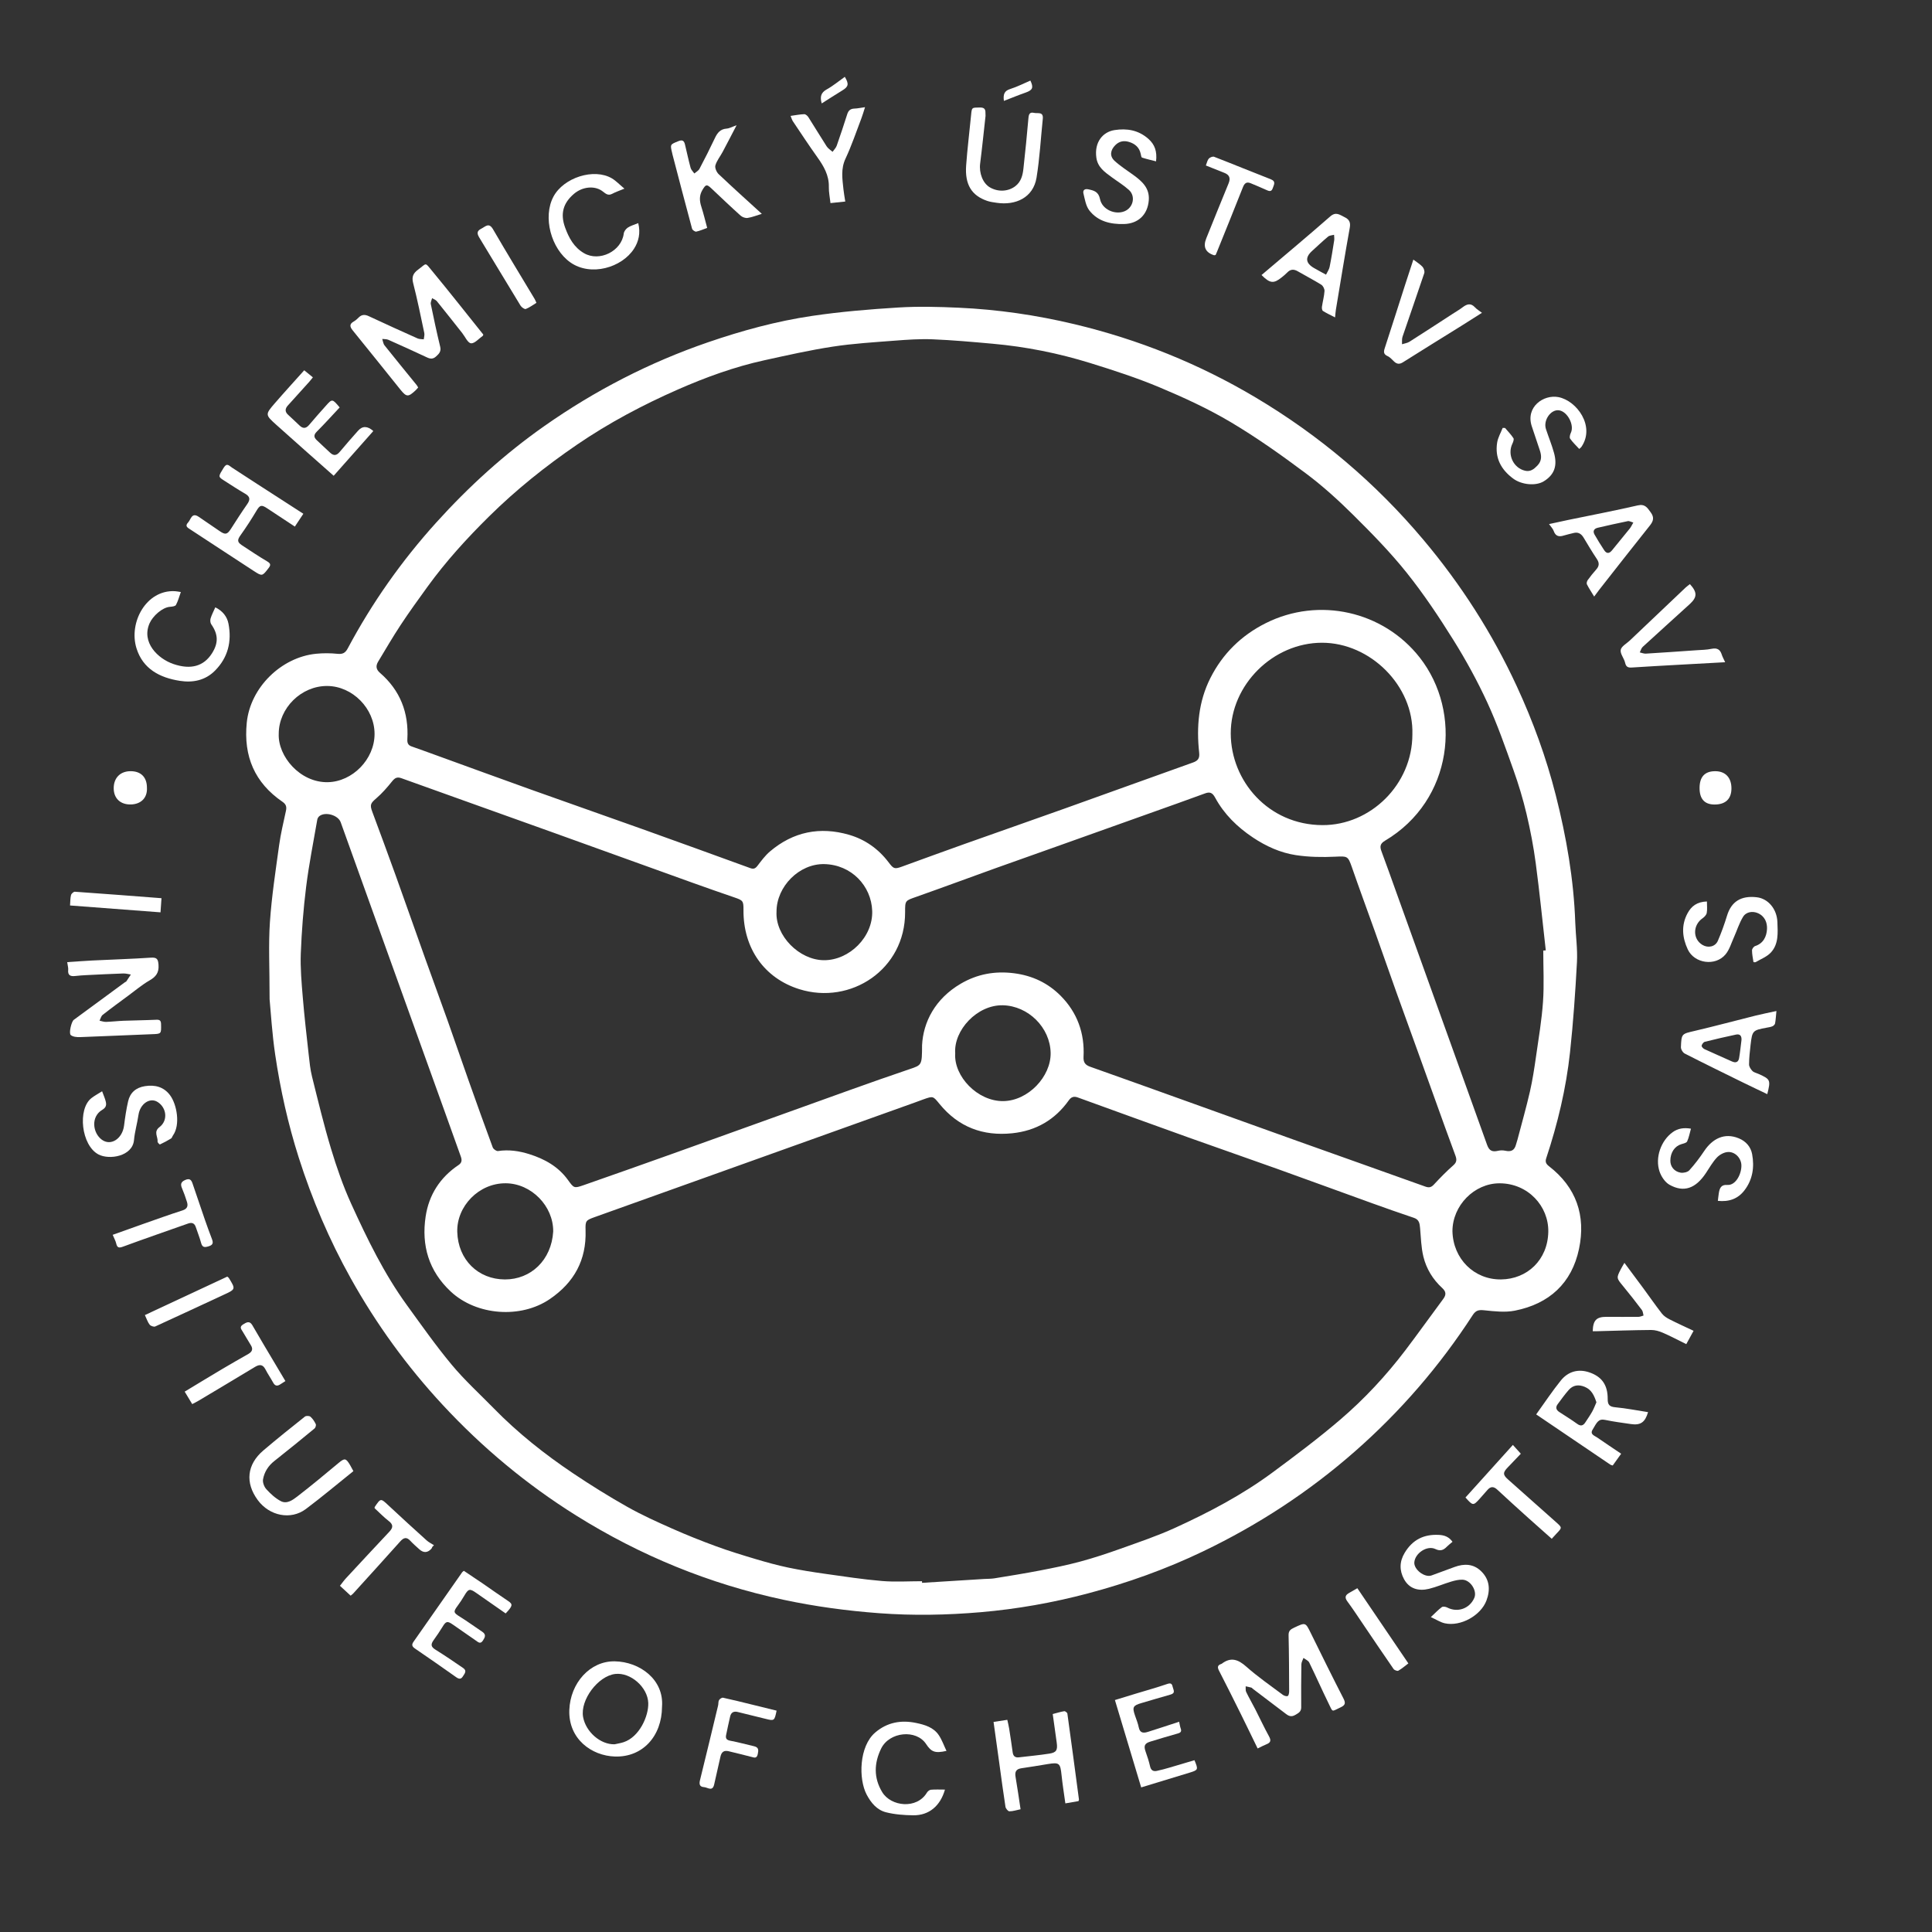
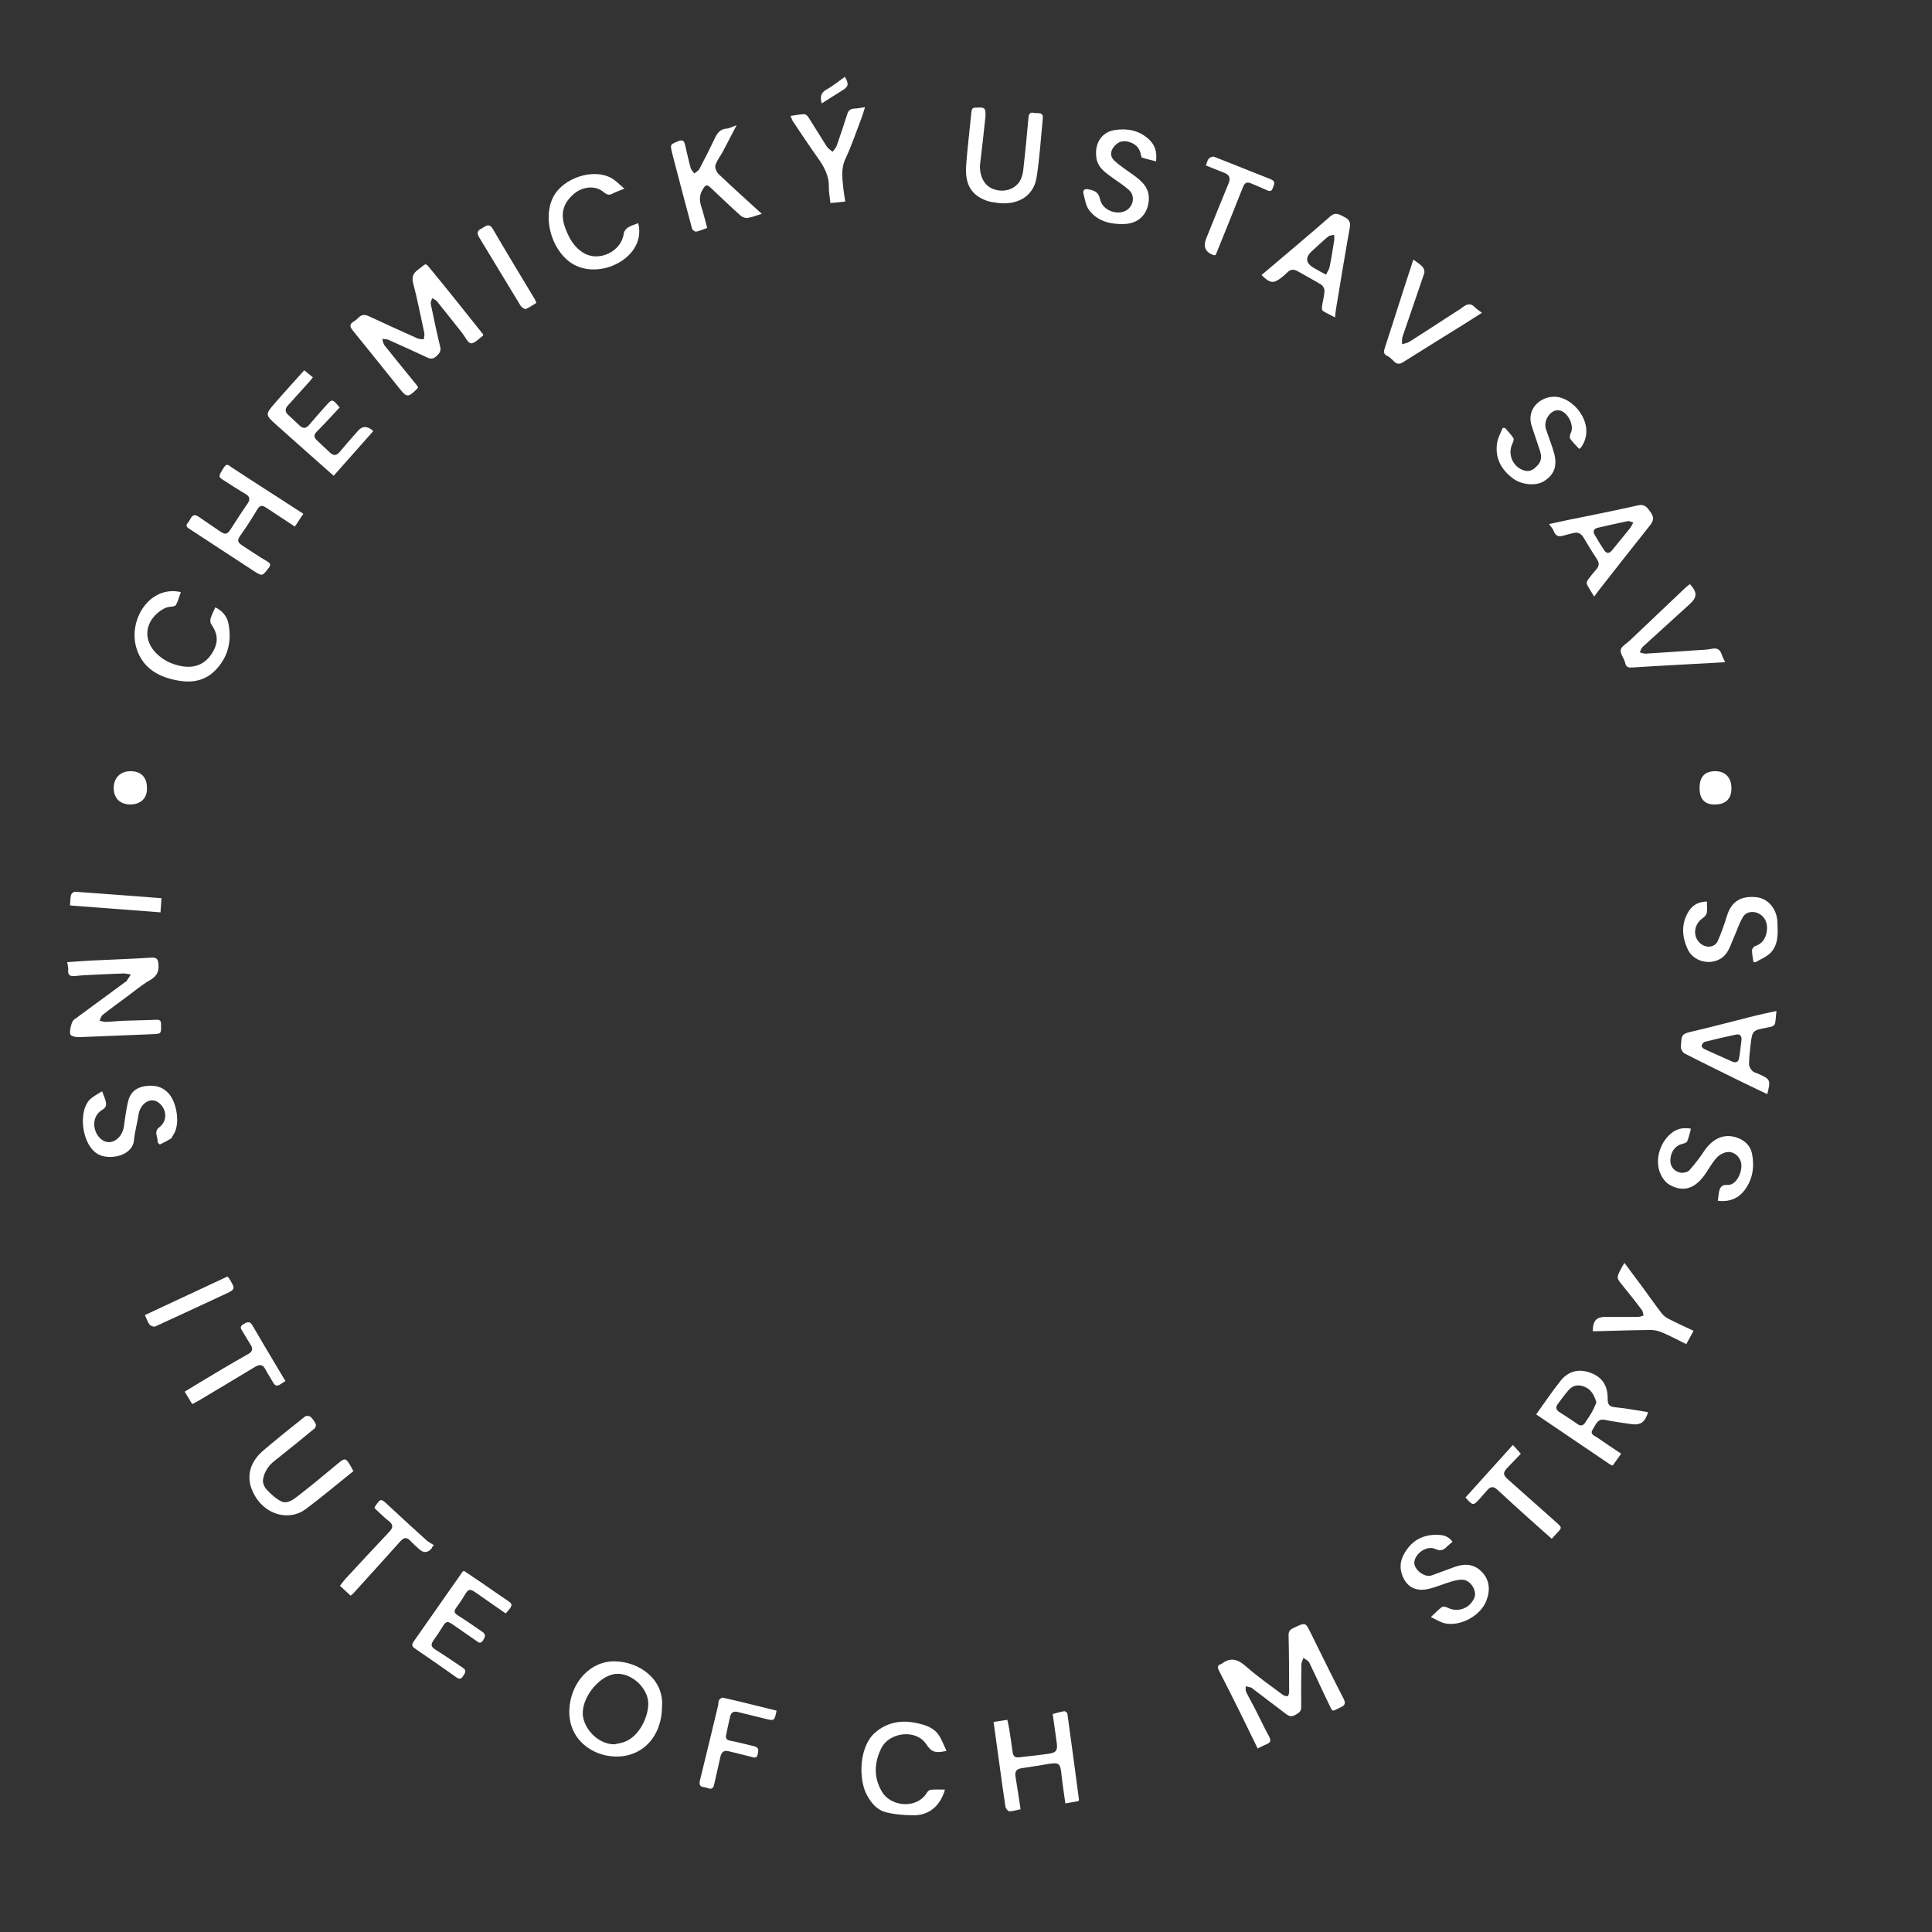
<svg xmlns="http://www.w3.org/2000/svg" id="Layer_1" data-name="Layer 1" version="1.1" viewBox="0 0 1000 1000">
  <rect x="0" y="0" width="1000" height="1000" fill="#333333" stroke="none" />
  <defs>
    <style>
      .cls-1 {
        fill: #fff;
        stroke-width: 0px;
      }
    </style>
  </defs>
  <path class="cls-1" d="M76.053,407.675c.307,5.443-3.228,8.571-8.24,8.71-5.541.154-8.976-3.188-8.956-8.448.021-5.35,3.427-8.767,8.741-8.769,5.349-.002,8.446,3.114,8.455,8.506h-0Z" />
  <g>
-     <path class="cls-1" d="M139.544,517.225c0-16.574-.629-28.313.166-39.954.911-13.331,2.948-26.595,4.774-39.849.825-5.991,2.278-11.899,3.541-17.825.429-2.015.016-3.334-1.796-4.576-14.425-9.881-20.246-23.565-18.507-40.934,1.836-18.342,17.945-33.908,35.839-35.697,3.683-.368,7.463-.355,11.141.027,2.671.277,4.038-.451,5.287-2.796,12.569-23.591,27.881-45.304,45.78-65.121,16.878-18.686,35.431-35.566,56.093-50.057,26.209-18.38,54.366-32.894,84.667-43.3,17.55-6.027,35.415-10.905,53.73-13.62,14.801-2.194,29.777-3.437,44.721-4.36,10.375-.641,20.844-.364,31.243.107,20.231.916,40.227,3.83,59.928,8.533,33.133,7.909,64.412,20.479,93.7,37.899,33.124,19.702,62.134,44.237,86.964,73.768,19.433,23.112,35.566,48.284,48.235,75.66,8.415,18.184,15.274,36.96,20.205,56.401,5.502,21.69,9.328,43.641,10.103,66.062.235,6.795,1.235,13.616.873,20.37-.836,15.581-1.919,31.169-3.591,46.68-2.02,18.737-6.401,37.026-12.339,54.922-.607,1.83-.035,2.923,1.438,4.06,14.184,10.95,19.146,25.615,15.568,42.739-3.731,17.854-15.484,28.518-33.223,32.03-5.083,1.006-10.594.348-15.843-.191-2.798-.287-4.319-.05-5.975,2.501-17.06,26.298-37.343,49.8-60.93,70.516-23.836,20.936-50.11,38.086-78.652,51.779-19.127,9.176-39.043,16.3-59.56,21.741-18.234,4.835-36.768,8.119-55.526,9.73-17.469,1.5-34.989,1.829-52.55.52-16.687-1.244-33.183-3.468-49.533-6.96-38.363-8.194-74.107-22.841-107.334-43.627-25.582-16.003-48.571-35.155-69.099-57.292-18.469-19.917-34.296-41.737-47.523-65.435-11.127-19.935-20.029-40.828-26.958-62.602-5.528-17.373-9.473-35.097-12.145-53.078-1.654-11.128-2.292-22.408-2.913-28.772l0.0 0ZM798.787,492.016c.436-.035.871-.07,1.307-.105-1.705-15.034-3.2-30.095-5.195-45.089-1.141-8.581-2.775-17.13-4.774-25.554-1.829-7.705-4.127-15.338-6.791-22.797-4.169-11.673-8.252-23.435-13.427-34.674-5.138-11.158-11.078-22.03-17.585-32.454-7.496-12.01-15.406-23.865-24.233-34.911-8.446-10.57-18.002-20.316-27.627-29.863-7.744-7.681-15.9-15.086-24.627-21.606-12.546-9.373-25.383-18.49-38.832-26.477-11.643-6.915-24.083-12.646-36.592-17.899-11.76-4.939-23.963-8.912-36.164-12.688-16.434-5.087-33.282-8.455-50.444-9.986-10.346-.923-20.703-1.865-31.075-2.289-6.547-.267-13.149.199-19.698.706-10.673.825-21.398,1.462-31.964,3.08-11.91,1.824-23.703,4.485-35.483,7.072-15.46,3.396-30.334,8.803-44.753,15.141-18.169,7.986-35.693,17.276-52.17,28.532-16.272,11.116-31.54,23.341-45.559,37.183-11.51,11.364-22.355,23.291-31.856,36.394-4.717,6.505-9.426,13.026-13.851,19.729-4.083,6.184-7.802,12.609-11.639,18.954-1.312,2.171-1.208,4.013.944,5.874,10.451,9.038,14.929,20.631,14.149,34.32-.105,1.838.286,3.074,2.136,3.721,4.392,1.535,8.762,3.131,13.136,4.717,16.248,5.888,32.473,11.838,48.745,17.66,19.166,6.857,38.387,13.558,57.554,20.412,18.678,6.679,37.324,13.449,55.965,20.232,1.736.632,2.648.147,3.726-1.269,1.984-2.605,3.987-5.309,6.463-7.406,12.041-10.2,25.845-12.953,40.907-8.584,8.271,2.4,15.143,7.264,20.376,14.142,2.609,3.429,3.018,3.773,7.004,2.323,10.877-3.958,21.747-7.935,32.652-11.816,17.104-6.088,34.25-12.056,51.347-18.162,22.2-7.927,44.361-15.964,66.565-23.881,2.586-.922,3.591-2.092,3.262-5.111-1.453-13.329-.353-26.407,5.776-38.584,6.363-12.641,16.023-22.111,28.694-28.46,27.401-13.731,60.767-6.318,79.69,17.797,22.158,28.239,17.386,73.828-18.003,94.831-2.549,1.513-2.708,3.047-1.791,5.492,2.577,6.874,5.013,13.8,7.497,20.709,12.674,35.247,25.347,70.494,38.017,105.742,3.059,8.511,6.076,17.038,9.171,25.536,1.101,3.024,2.689,3.701,5.686,2.993,1.165-.275,2.495-.292,3.663-.033,3.174.703,4.823-.202,5.644-3.36.213-.818.509-1.614.724-2.432,2.172-8.277,4.526-16.512,6.436-24.848,1.371-5.98,2.28-12.076,3.154-18.155,1.355-9.419,2.952-18.837,3.612-28.314.612-8.788.131-17.653.131-26.483h0ZM477.226,818.43c.009.283.019.565.029.848,10.692-.667,21.384-1.335,32.076-2,1.804-.112,3.634-.055,5.409-.344,7.812-1.274,15.632-2.519,23.402-4.021,7.043-1.361,14.094-2.781,21.013-4.65,7.025-1.897,13.961-4.188,20.815-6.644,9.442-3.383,18.993-6.596,28.101-10.75,17.663-8.058,34.863-17.101,50.526-28.676,11.91-8.801,23.788-17.71,35.032-27.328,12.524-10.712,23.773-22.802,33.773-35.953,6.656-8.754,13.023-17.726,19.591-26.547,1.644-2.208,1.54-3.824-.56-5.746-4.819-4.409-8.171-9.937-9.697-16.207-1.164-4.787-1.267-9.842-1.71-14.79-.209-2.334-.457-4.352-3.16-5.261-7.342-2.469-14.651-5.04-21.939-7.667-16.287-5.871-32.535-11.852-48.834-17.691-15.291-5.477-30.646-10.773-45.937-16.25-19.102-6.842-38.169-13.784-57.247-20.693-1.936-.701-3.374-.41-4.667,1.415-7.173,10.123-16.991,15.822-29.33,17.101-15.177,1.573-27.839-3.23-37.581-15.13-3.392-4.143-3.306-4.219-8.345-2.428-1.501.533-2.987,1.11-4.487,1.647-30.22,10.82-60.441,21.64-90.662,32.455-25.006,8.949-50.016,17.889-75.021,26.843-4.604,1.649-4.884,1.926-4.729,6.873.481,15.353-5.909,26.977-18.533,35.578-15.005,10.222-37.907,8.545-51.248-3.911-11.392-10.636-15.255-23.883-12.995-38.868,1.688-11.193,7.485-20.231,17.023-26.616,1.8-1.205,1.818-2.633,1.171-4.423-2.676-7.404-5.298-14.827-7.962-22.235-10.619-29.535-21.251-59.066-31.868-88.602-7.45-20.724-14.875-41.457-22.334-62.178-1.322-3.674-7.93-5.584-11.009-3.182-.531.414-.992,1.168-1.106,1.83-1.991,11.555-4.306,23.073-5.758,34.698-1.429,11.436-2.324,22.969-2.774,34.486-.297,7.587.4,15.238,1.028,22.829.82,9.913,1.967,19.801,3.065,29.689.419,3.772.789,7.592,1.703,11.26,3.117,12.5,6.117,25.047,9.841,37.371,2.929,9.695,6.277,19.354,10.471,28.559,8.268,18.149,16.993,36.128,28.775,52.361,7.577,10.44,15.009,21.028,23.252,30.929,6.625,7.958,14.361,14.993,21.62,22.421,12.503,12.794,26.445,23.869,41.264,33.805,9.129,6.121,18.488,11.947,28.059,17.345,7.462,4.208,15.325,7.745,23.167,11.225,7.445,3.303,15.026,6.329,22.674,9.132,6.729,2.466,13.598,4.57,20.47,6.617,5.549,1.653,11.146,3.207,16.808,4.399,6.305,1.327,12.688,2.328,19.072,3.231,9.825,1.39,19.652,2.899,29.531,3.734,6.865.58,13.818.112,20.732.112l0.0 0ZM477.258,540.991c.6-11.878,6.68-23.999,20.021-31.82,8.479-4.971,17.588-6.68,27.516-5.427,9.537,1.203,17.63,5.061,24.201,11.673,8.571,8.625,12.482,19.383,11.841,31.582-.152,2.897.877,4.238,3.47,5.155,16.617,5.878,33.203,11.847,49.794,17.799,19.009,6.82,38.003,13.683,57.021,20.476,22.213,7.934,44.453,15.792,66.656,23.755,1.897.68,3.047.408,4.436-1.093,3.212-3.472,6.537-6.867,10.087-9.985,1.875-1.647,1.699-3.159.983-5.081-1.743-4.675-3.456-9.361-5.149-14.055-4.574-12.683-9.124-25.374-13.696-38.058-3.888-10.784-7.823-21.551-11.681-32.346-3.75-10.49-7.404-21.014-11.144-31.508-3.954-11.095-8.052-22.139-11.907-33.267-1.995-5.759-2.37-5.665-8.4-5.376-6.85.329-13.843.226-20.603-.806-8.005-1.222-15.44-4.602-22.22-9.136-8.051-5.385-14.891-12.043-19.52-20.6-1.417-2.62-2.749-3.13-5.246-2.205-4.684,1.736-9.388,3.422-14.093,5.102-20.32,7.255-40.642,14.504-60.966,21.746-11.194,3.989-22.407,7.926-33.59,11.946-13.594,4.888-27.137,9.919-40.76,14.726-5.769,2.036-5.852,1.848-5.828,7.923.119,29.711-28.185,48.209-54.751,39.888-18.196-5.699-29.04-21.221-28.904-40.919.033-4.766-.236-5.042-4.693-6.568-7.238-2.477-14.459-5.004-21.658-7.591-24.318-8.739-48.613-17.539-72.935-26.267-25.919-9.302-51.865-18.529-77.775-27.856-2.24-.806-3.405-.128-4.817,1.63-2.504,3.118-5.164,6.191-8.184,8.79-2.912,2.506-3.422,3.311-2.101,6.866,4.062,10.934,8.118,21.871,12.066,32.847,5.202,14.463,10.275,28.972,15.448,43.445,3.817,10.678,7.749,21.314,11.549,31.997,3.656,10.279,7.173,20.608,10.817,30.892,4.102,11.573,8.239,23.135,12.504,34.649.324.875,1.893,1.993,2.711,1.868,5.581-.851,10.969-.046,16.233,1.612,7.926,2.497,14.976,6.413,19.978,13.347,3.087,4.279,3.153,4.426,8.158,2.684,15.443-5.376,30.85-10.853,46.252-16.345,15.5-5.527,30.979-11.117,46.465-16.683,15.087-5.424,30.162-10.884,45.262-16.27,10.191-3.635,20.388-7.261,30.642-10.714,6.429-2.165,6.478-2.018,6.51-12.422h0ZM731.049,380.038c.756-25.005-21.769-47.371-46.795-47.354-25.319.017-47.287,21.754-47.219,46.989.066,24.561,19.452,47.289,47.445,47.409,24.914.108,46.608-21.052,46.569-47.044h0ZM751.784,637.317c.346,14.26,11.212,25.046,25.111,24.915,13.567-.128,24.23-10.091,24.499-24.664.244-13.219-10.446-25.048-25.162-25.092-13.165-.04-24.459,11.529-24.448,24.841h0ZM286.338,637.402c.108-13.157-11.301-24.795-24.471-24.941-14.01-.155-25.564,11.906-25.186,25.206.409,14.368,10.809,24.537,24.651,24.571,13.404.033,24.105-9.936,25.006-24.836h0ZM144.274,379.808c-.493,11.683,11.048,25.293,25.346,25.051,12.779-.216,24.228-11.807,24.254-24.922.026-13.188-11.398-24.789-24.496-24.875-13.422-.088-25.09,11.414-25.104,24.747h0ZM401.928,471.86c-.697,12.462,11.755,25.09,24.581,25.14,13.043.051,25.39-11.968,24.939-25.503-.431-12.938-10.718-23.939-24.809-24.237-12.938-.273-24.709,11.571-24.712,24.6ZM494.413,545.248c-.768,11.869,11.561,24.85,24.904,24.68,12.878-.164,24.702-12.707,24.491-24.934-.226-13.118-11.576-24.375-24.735-24.663-13.299-.291-25.529,12.903-24.66,24.917v-0Z" />
    <path class="cls-1" d="M216.443,200.569c-.544.606-.868,1.024-1.248,1.383-3.873,3.662-4.779,3.647-7.955-.294-8.206-10.186-16.351-20.423-24.612-30.564-1.618-1.986-1.901-3.381.568-4.755.914-.509,1.711-1.273,2.464-2.019,1.591-1.577,3.213-1.606,5.213-.672,8.379,3.915,16.801,7.739,25.244,11.514.956.427,2.144.335,3.224.483.106-1.096.492-2.25.275-3.277-1.826-8.629-3.569-17.284-5.764-25.822-.838-3.26.015-5.111,2.527-6.961,4.659-3.431,3.385-4.06,7.268.636,8.995,10.879,17.716,21.985,26.518,32.961-.124.293-.15.559-.292.658-2.031,1.416-4.199,4.03-6.085,3.843-1.685-.167-3.065-3.43-4.574-5.332-4.359-5.497-8.686-11.02-13.106-16.467-.579-.714-1.626-1.049-2.456-1.56-.243,1.03-.864,2.137-.671,3.078,1.512,7.37,3.076,14.732,4.855,22.041.607,2.492-.601,3.687-2.184,5.104-1.531,1.37-2.897,1.262-4.615.457-6.639-3.107-13.311-6.149-20.011-9.121-.941-.417-2.114-.314-3.179-.452.377,1.115.486,2.444,1.175,3.311,5.486,6.9,11.084,13.711,16.64,20.556.257.317.434.7.782,1.27l-0.0 0Z" />
    <path class="cls-1" d="M650.948,904.999c-3.035-6.224-5.881-12.143-8.799-18.025-3.686-7.429-7.386-14.853-11.184-22.225-.872-1.692-.871-2.78,1.054-3.456.1-.035.219-.047.299-.108,4.729-3.629,8.501-2.315,12.745,1.452,5.935,5.267,12.522,9.802,18.886,14.576.681.511,1.913.927,2.561.641.521-.23.757-1.589.753-2.446-.038-9.681-.062-19.365-.296-29.042-.057-2.346,1.131-3.071,2.902-3.903,5.923-2.784,5.824-2.806,8.661,2.958,5.534,11.247,11.078,22.49,16.804,33.64,1.222,2.379,1.054,3.51-1.42,4.648-4.919,2.262-3.844,2.852-6.312-2.172-3.417-6.958-6.533-14.064-9.95-21.022-.507-1.032-1.954-1.603-2.966-2.386-.383,1.106-1.079,2.207-1.097,3.319-.12,7.434-.138,14.87-.09,22.305.015,2.281-1.51,2.967-3.125,3.916-1.797,1.055-3.178.665-4.659-.464-5.749-4.383-11.518-8.74-17.278-13.109-.254-.193-.463-.512-.744-.59-.965-.27-1.953-.458-2.932-.678.065.975-.149,2.085.244,2.901,1.476,3.058,3.194,5.998,4.742,9.024,2.372,4.637,4.552,9.377,7.069,13.934,1.172,2.122.945,3.265-1.284,4.141-1.375.54-2.678,1.262-4.585,2.176l0-0Z" />
    <path class="cls-1" d="M34.786,498.005c4.507-.299,8.797-.646,13.095-.858,10.071-.497,20.154-.795,30.212-1.464,3.199-.213,3.747.813,3.956,3.78.285,4.045-1.37,6.125-4.695,8.035-3.823,2.196-7.241,5.103-10.809,7.737-4.496,3.319-9.011,6.614-13.403,10.066-.82.644-1.094,1.982-1.62,2.999,1.11.224,2.226.664,3.328.63,3.064-.096,6.118-.471,9.182-.588,5.631-.216,11.27-.254,16.898-.521,1.858-.088,2.396.512,2.433,2.312.107,5.104.172,4.986-4.937,5.174-12.313.453-24.621,1.071-36.935,1.5-1.645.057-3.723-.105-4.858-1.054-1.129-.943.363-7.003,1.535-7.867,8.805-6.497,17.63-12.967,26.452-19.442.256-.188.628-.278.796-.519.801-1.151,1.55-2.339,2.318-3.514-1.323-.192-2.653-.585-3.969-.54-6.368.217-12.733.539-19.098.855-1.909.095-3.82.232-5.718.451-2.447.283-3.955-.29-3.65-3.202.107-1.017-.251-2.083-.514-3.968l0-0Z" />
    <path class="cls-1" d="M342.657,883.413c-.062,15.247-10.051,26.212-24.37,25.762-12.124-.381-24.133-9.128-23.604-24.073.492-13.918,10.681-25.402,23.476-25.201,12.997.204,25.617,9.468,24.498,23.512ZM318.129,902.841c1.528-.348,3.093-.583,4.579-1.063,8.253-2.665,13.048-13.55,12.832-20.276-.263-8.187-9.134-15.996-17.116-15.062-8.862,1.037-18.198,13.426-16.617,22.279,1.353,7.575,8.889,14.323,16.322,14.122Z" />
    <path class="cls-1" d="M795.12,732.093c4.328-6.003,8.28-11.987,12.759-17.545,3.82-4.74,9.15-6.184,14.94-4.151,6.429,2.258,9.361,6.649,9.319,13.706-.018,2.965.876,4.012,3.926,4.296,5.678.53,11.301,1.649,16.962,2.525-1.531,5.276-3.881,6.909-8.89,6.165-4.419-.656-8.865-1.204-13.228-2.133-3.544-.754-4.291,1.12-6.635,5.108-1.402,2.385,1.084,3.052,2.453,4.003,3.995,2.775,8.051,5.461,12.381,8.383-1.633,2.276-3.011,4.197-4.362,6.08-.605-.197-.943-.232-1.191-.399-12.724-8.61-25.441-17.232-38.433-26.038l0.0 0ZM826.304,725.824c-1.167-3.533-2.494-6.511-6.038-7.987-3.248-1.353-6.088-.941-8.377,1.686-2.016,2.313-3.818,4.818-5.649,7.286-1.178,1.588-.827,2.958.828,4.035,3.109,2.025,6.277,3.969,9.278,6.144,1.848,1.34,3.085.979,4.215-.759,1.208-1.857,2.487-3.675,3.566-5.605.866-1.548,1.48-3.236,2.178-4.801v-0Z" />
    <path class="cls-1" d="M157.012,265.929c-1.487,2.243-2.912,4.391-4.396,6.63-4.994-3.292-9.679-6.363-14.344-9.463-2.992-1.989-3.776-1.667-5.552,1.314-2.541,4.265-5.241,8.45-8.127,12.488-1.801,2.521-1.919,3.648.619,5.319,4.338,2.857,8.662,5.746,13.129,8.389,1.833,1.084,1.865,1.894.674,3.434-3.27,4.231-3.28,4.34-7.69,1.476-10.955-7.115-21.855-14.314-32.791-21.46-1.396-.912-2.992-1.689-1.199-3.593,1.508-1.601,1.854-5.459,5.55-2.945,3.594,2.445,7.197,4.878,10.77,7.353,2.954,2.046,3.967,1.825,5.869-1.143,2.753-4.296,5.501-8.601,8.428-12.778,1.644-2.345,1.553-3.894-1.06-5.401-3.768-2.174-7.398-4.587-11.072-6.922-2.992-1.902-2.854-2.002-.011-6.582,1.643-2.647,2.716-1.026,4.244-.024,8.603,5.638,17.263,11.188,25.904,16.769,3.538,2.285,7.075,4.569,11.056,7.14l-0-0Z" />
    <path class="cls-1" d="M394.317,110.676c-2.742.832-5.005,1.766-7.355,2.126-1.141.175-2.742-.397-3.629-1.194-5.136-4.614-10.128-9.387-15.153-14.123-2.394-2.256-2.876-2.026-4.55.739-1.788,2.955-1.603,5.751-.6,8.842,1.142,3.518,1.984,7.133,3.006,10.892-1.951.7-3.762,1.539-5.665,1.923-.618.125-1.969-.809-2.151-1.484-3.461-12.808-6.798-25.65-10.158-38.485-.054-.205-.081-.418-.132-.624-1.141-4.646-1.079-4.491,3.224-6.235,2.179-.883,2.947-.098,3.393,1.749.973,4.024,1.821,8.081,2.91,12.073.291,1.068,1.266,1.95,1.927,2.917.904-.789,2.134-1.406,2.657-2.396,2.779-5.262,5.463-10.578,8.007-15.957,1.266-2.677,2.775-4.629,6.03-4.874,1.491-.112,2.928-.953,5.18-1.74-2.655,5.087-4.905,9.469-7.224,13.814-1.244,2.332-3.023,4.478-3.747,6.947-.374,1.275.604,3.519,1.699,4.559,7.221,6.857,14.64,13.506,22.331,20.531l-0.0 0Z" />
    <path class="cls-1" d="M514.263,891.263c2.348-.356,4.5-.683,7.116-1.081.292,1.362.707,2.945.963,4.552.649,4.088,1.257,8.182,1.821,12.283.269,1.955,1.273,2.812,3.241,2.575,5.255-.632,10.536-1.097,15.76-1.921,3.643-.575,4.321-1.842,3.8-5.634-.677-4.934-1.375-9.866-2.071-14.852,2.159-.561,4.037-1.162,5.961-1.468.484-.077,1.55.736,1.62,1.241,2.061,14.832,4.031,29.676,6.002,44.521.024.184-.127.392-.264.779-2.047.353-4.188.722-6.783,1.17-.683-4.988-1.47-9.784-1.969-14.611-.646-6.251-1.152-6.728-7.238-5.719-4.507.747-9.015,1.497-13.536,2.148-2.729.393-3.494,1.813-3.038,4.447.957,5.522,1.724,11.077,2.593,16.778-2.126.436-3.965,1.075-5.798,1.058-.705-.007-1.875-1.432-2.016-2.339-1.167-7.455-2.139-14.941-3.174-22.416-.976-7.046-1.958-14.091-2.989-21.51Z" />
    <path class="cls-1" d="M182.914,761.454c-8.348,6.687-16.305,13.407-24.631,19.632-7.794,5.827-18.8,3.559-24.843-4.616-6.634-8.977-5.669-18.457,2.882-25.729,7.041-5.988,14.263-11.764,21.5-17.515.602-.478,2.278-.438,2.854.058,1.163,1.003,2.072,2.408,2.754,3.808.268.551-.096,1.849-.612,2.274-6.879,5.676-13.787,11.32-20.796,16.833-3.176,2.498-5.213,5.71-5.876,9.522-.276,1.588.588,3.866,1.725,5.104,2.179,2.375,4.677,4.707,7.501,6.173,3.1,1.61,6.106-.563,8.466-2.384,7.229-5.581,14.269-11.412,21.275-17.274,3.251-2.719,3.908-2.73,6.122,1.044.529.901,1.006,1.833,1.679,3.067l0.0 0Z" />
    <path class="cls-1" d="M825.14,308.782c-1.423-2.345-2.717-4.273-3.758-6.329-.274-.542.013-1.638.422-2.206,1.364-1.895,2.835-3.724,4.39-5.467,1.584-1.777,1.706-3.394.341-5.43-2.411-3.598-4.625-7.331-6.854-11.048-1.243-2.072-2.867-3.054-5.309-2.39-1.64.446-3.322.752-4.937,1.27-2.519.808-4.289.394-5.253-2.376-.398-1.143-1.384-2.083-2.4-3.542,3.526-.763,6.761-1.489,10.007-2.16,11.971-2.477,23.987-4.759,35.896-7.505,3.828-.883,5.002,1.257,6.739,3.623,1.862,2.537,1.423,4.443-.43,6.761-8.823,11.041-17.517,22.185-26.249,33.299-.774.985-1.498,2.009-2.606,3.501h-0ZM845.402,270.471c-1.186-.329-2.083-.888-2.836-.736-5.195,1.054-10.364,2.235-15.531,3.422-1.976.454-2.727,1.728-1.697,3.543,1.569,2.764,3.249,5.472,5.01,8.12,1.265,1.902,2.662,1.741,4.073-.018,3.047-3.8,6.175-7.534,9.226-11.33.579-.721.951-1.607,1.756-3.002h0Z" />
    <path class="cls-1" d="M652.963,142.361c11.993-10.188,23.901-20.119,35.561-30.335,2.978-2.61,4.925-.829,7.353.338,2.407,1.157,3.289,2.614,2.767,5.508-2.549,14.117-4.831,28.282-7.191,42.434-.189,1.132-.248,2.286-.424,3.983-2.308-1.195-4.374-2.139-6.277-3.341-.462-.292-.62-1.468-.518-2.179.39-2.719,1.156-5.402,1.33-8.127.069-1.079-.752-2.699-1.668-3.271-3.945-2.464-8.105-4.579-12.125-6.927-2.03-1.186-3.757-1.188-5.448.554-.884.912-1.873,1.731-2.864,2.53-4.22,3.403-6.084,3.22-10.496-1.168h-0ZM686.344,142.162c.701-1.454,1.594-2.653,1.86-3.978.918-4.562,1.648-9.162,2.373-13.76.148-.938-.035-1.928-.066-2.894-1.042.29-2.323.291-3.082.921-2.857,2.369-5.543,4.944-8.296,7.439-3.69,3.344-3.381,6.279.928,8.806,1.824,1.066,3.7,2.045,6.282,3.467h0Z" />
    <path class="cls-1" d="M330.351,115.482c1.282,5.124.19,9.563-2.176,13.248-6.314,9.837-22.411,14.52-32.946,7.094-10.064-7.094-14.369-23.53-8.775-34.033,5.276-9.905,20.98-14.91,30.233-9.483,2.139,1.255,3.896,3.162,6.509,5.334-2.561,1.063-4.524,1.702-6.312,2.665-2.379,1.28-3.658-.371-5.293-1.511-4.055-2.828-10.196-2.126-14.479,1.511-5.67,4.815-7.181,10.361-4.624,17.431,1.95,5.392,4.598,10.301,9.815,13.318,8.01,4.633,19.431-1.076,20.553-10.179.137-1.112,1.116-2.417,2.085-3.062,1.462-.973,3.26-1.444,5.411-2.333h0Z" />
    <path class="cls-1" d="M93.601,306.435c-.889,2.474-1.458,4.727-2.538,6.701-.374.684-2.0.868-3.078.949-4.053.305-8.93,4.834-10.553,8.499-4.386,9.902,4.262,18.369,12.347,21.121,8.994,3.061,15.668,1.15,19.915-5.504,3.446-5.399,3.274-9.886-.349-15.065-.525-.75-.621-2.128-.344-3.042.573-1.891,1.53-3.666,2.442-5.744,3.797,1.861,6.102,4.786,6.817,8.486,1.773,9.18-.239,17.493-6.97,24.279-5.055,5.097-11.466,6.348-18.233,5.289-10.358-1.621-19.079-6.151-22.409-16.834-4.165-13.361,5.046-30.384,19.916-29.569.907.05,1.806.253,3.038.433h0Z" />
    <path class="cls-1" d="M510.113,59.984c-.919,8.224-1.749,16.459-2.792,24.667-.622,4.895,1.367,10.168,5.006,12.313,4.25,2.505,9.535,2.232,13.224-.617,2.964-2.289,3.786-5.61,4.167-9.005.983-8.756,1.841-17.528,2.609-26.306.175-1.997.741-3.117,2.86-2.615,1.873.443,4.963-.809,4.561,3.085-1.046,10.138-1.597,20.356-3.228,30.398-1.71,10.531-10.979,14.505-20.624,13.067-1.669-.249-3.379-.459-4.961-1.002-8.024-2.756-11.569-8.428-10.862-18.29.622-8.684,1.722-17.334,2.551-26.004.399-4.17.339-3.966,4.528-4.03,3.644-.055,2.749,2.322,2.961,4.338h0Z" />
    <path class="cls-1" d="M919.477,523.305c-.243,2.456-.346,4.445-.69,6.391-.102.579-.791,1.253-1.375,1.504-.958.412-2.043.547-3.086.742-7.142,1.339-7.367,1.527-8.225,8.841-.395,3.37-.768,6.762-.792,10.147-.008,1.151.875,2.515,1.74,3.403.757.778,2.058,1.029,3.121,1.507,6.247,2.808,6.398,3.13,4.571,10.495-4.231-2.029-8.397-3.987-12.528-6.016-10.093-4.958-20.198-9.895-30.21-15.011-.994-.508-2.001-2.214-1.958-3.325.267-7.04.415-6.817,7.176-8.401,10.58-2.479,21.076-5.317,31.623-7.944,3.442-.857,6.931-1.527,10.634-2.334v0ZM901.4,538.242c.105-2.066-.776-3.186-2.859-2.741-5.397,1.151-10.781,2.378-16.129,3.735-.707.179-1.484,1.231-1.643,2-.101.486.757,1.468,1.399,1.766,4.712,2.186,9.492,4.224,14.22,6.375,2.015.917,3.399.463,3.775-1.73.534-3.114.836-6.268,1.237-9.405h0Z" />
    <path class="cls-1" d="M598.373,83.513c-2.666-.683-4.998-1.193-7.25-1.94-.402-.133-.546-1.238-.691-1.919-.719-3.374-2.97-5.28-6.1-6.207-2.608-.773-4.997-.379-7.048,1.677-2.585,2.591-3.053,5.674-.384,8.13,2.947,2.712,6.39,4.89,9.649,7.255,4.512,3.273,8.562,6.787,8.059,13.147-.587,7.436-5.406,12.113-12.858,12.304-6.955.178-13.482-1.345-17.91-7.035-1.81-2.327-2.315-5.767-3.055-8.789-.383-1.566.528-2.568,2.482-2.156,2.972.627,5.323,1.214,6.11,5.095,1.091,5.381,7.804,8.305,12.72,6.258,4.48-1.865,5.822-7.766,2.235-11.015-2.726-2.469-5.936-4.402-8.912-6.597-3.585-2.644-7.266-5.099-7.954-10.158-1.103-8.107,3.456-13.295,9.382-14.226,6.448-1.013,12.461.006,17.573,4.552,3.3,2.935,4.561,6.484,3.951,11.626h0Z" />
    <path class="cls-1" d="M489.112,926.287c-2.431,8.555-8.355,13.407-16.417,13.304-4.708-.06-9.532-.412-14.073-1.553-4.717-1.185-7.799-4.891-10.065-9.206-4.237-8.069-3.94-24.947,4.479-32.108,6.173-5.251,13.339-6.562,21.134-4.931,4.519.946,8.997,2.254,11.732,6.299,1.646,2.435,2.631,5.316,3.993,8.164-5.914,1.333-7.833.589-10.553-3.555-5.061-7.71-19.02-6.426-23.304,2.432-3.595,7.433-3.923,15.047.606,22.494,4.537,7.46,17.897,8.954,23.123.242.417-.694,1.345-1.446,2.093-1.51,2.297-.197,4.621-.071,7.253-.071h-0Z" />
    <path class="cls-1" d="M817.418,232.378c-1.694-1.855-3.42-3.447-4.719-5.332-.441-.641-.058-2.142.376-3.044,1.92-3.984-1.775-11.063-6.174-11.633-4.216-.546-8.215,5.164-6.728,9.705,1.355,4.137,3.034,8.179,4.186,12.369,1.858,6.751.096,11.308-5.227,14.632-4.228,2.64-11.591,1.842-15.878-1.331-6.334-4.688-9.567-10.725-8.343-18.607.409-2.636,1.878-5.107,2.862-7.653.413.009.826.019,1.239.029,1.475,1.741,3.103,3.383,4.334,5.283.384.593-.115,1.971-.532,2.834-2.737,5.661.482,12.615,6.592,14.023,2.753.634,4.581-.839,6.375-2.71,2.359-2.46,2.147-5.126,1.181-7.993-1.381-4.101-2.758-8.202-4.118-12.31-3.307-9.992,6.098-16.572,13.79-15.1,9.473,1.812,19.205,15.102,11.893,25.767-.173.252-.446.436-1.112,1.072h0Z" />
    <path class="cls-1" d="M52.855,564.84c.758,2.082,1.464,3.612,1.861,5.219.448,1.814.273,3.174-1.82,4.412-5.952,3.522-4.969,11.932-.187,15.438,4.694,3.442,10.676-.526,11.515-7.362.516-4.199,1.152-8.403,2.091-12.523,1.021-4.483,4.069-7.081,8.636-7.821,5.21-.844,9.811.32,13.06,4.67,3.549,4.751,5.44,15.324,1.53,20.82-.369.518-.532,1.303-1.014,1.598-1.853,1.133-3.776,2.159-5.743,3.077-.165.077-1.268-.999-1.218-1.463.266-2.486-2.24-5.075.995-7.525,4.447-3.368,3.749-9.976-.946-12.977-4.03-2.576-9.091.918-9.933,6.663-.64,4.366-1.918,8.656-2.324,13.035-.786,8.482-12.815,10.364-18.377,7.442-8.934-4.693-10.95-23.527-3.615-29.194,1.624-1.255,3.465-2.229,5.488-3.51h0Z" />
    <path class="cls-1" d="M751.814,798.033c-1.14.98-2.164,1.743-3.049,2.643-1.726,1.757-3.313,2.281-5.858,1.085-4.254-2-10.445,2.136-10.856,6.856-.326,3.746,5.335,8.111,8.913,6.829,3.962-1.419,7.898-2.908,11.848-4.36,5.038-1.853,9.851-1.733,13.872,2.214,4.393,4.312,4.76,9.614,2.72,15.076-2.934,7.855-13.388,13.617-21.534,11.845-2.276-.495-4.356-1.895-7.271-3.217,2.286-2.133,3.854-3.829,5.684-5.167.59-.431,2.02-.201,2.811.213,5.322,2.783,11.625.573,14.018-5.029,1.544-3.615-1.997-9.237-6.139-9.379-1.954-.067-3.989.433-5.891,1.001-3.856,1.152-7.582,2.793-11.48,3.741-5.342,1.299-10.178.008-12.91-5.066-2.355-4.375-2.422-8.93.341-13.541,4.098-6.839,9.934-9.731,17.752-9.319,2.839.149,5.145.965,7.03,3.577l0.0 0Z" />
    <path class="cls-1" d="M883.5,466.6c0,2.192.249,4.131-.098,5.955-.194,1.02-1.215,2.087-2.143,2.729-5.143,3.559-5.186,10.814.002,13.843,2.904,1.695,6.573.899,7.899-2.163,1.838-4.242,3.408-8.623,4.76-13.046,2.215-7.247,7.223-10.455,15.39-9.5,5.917.692,10.423,6.122,10.671,12.822.206,5.556.704,11.347-3.365,15.762-2.028,2.2-5.172,3.38-7.843,4.967-.302.18-1.162.067-1.174-.005-.327-2.032-.752-4.076-.751-6.117.001-.749.9-1.936,1.632-2.172,4.334-1.4,5.927-5.048,6.123-8.794.171-3.263-1.07-6.671-4.795-8.269-2.548-1.093-5.967-.759-7.619,1.961-2,3.293-3.145,7.099-4.742,10.646-1.339,2.975-2.279,6.326-4.301,8.758-5.216,6.273-16.131,4.792-19.564-2.586-2.831-6.084-3.48-12.413-.115-18.672,2.008-3.734,4.936-5.951,10.031-6.119v-0Z" />
    <path class="cls-1" d="M875.238,584.201c-.686,2.437-1.071,4.645-1.981,6.609-.349.754-1.862,1.076-2.907,1.38-3.512,1.024-5.768,4.316-5.781,8.607-.009,2.994,1.979,5.615,5.347,6.176,1.423.237,3.579-.245,4.479-1.238,2.822-3.112,5.378-6.507,7.72-10.004,4.25-6.345,10.442-9.61,17.887-6.538,3.769,1.556,6.205,4.453,6.899,8.204,1.236,6.685.293,13.179-4.008,18.76-3.402,4.416-8.04,6.001-13.735,5.403.172-1.394.297-2.716.505-4.026.393-2.482,1.141-4.456,4.366-4.213,4.506.34,7.494-5.95,7.309-10.313-.154-3.626-3.295-6.997-7.073-6.724-1.959.142-4.236,1.392-5.609,2.855-2.228,2.375-3.868,5.312-5.69,8.055-5.283,7.957-11.43,10.201-18.837,6.037-2.297-1.292-4.25-4.215-5.133-6.809-2.452-7.203.704-16.091,6.842-20.463,2.644-1.883,5.722-2.401,9.401-1.758v0Z" />
    <path class="cls-1" d="M175.811,210.885c-4.005,4.269-7.823,8.517-11.857,12.55-1.622,1.622-1.557,2.895-.091,4.312,2.293,2.217,4.671,4.347,6.985,6.542,1.893,1.796,3.419,1.523,5.063-.473,3.041-3.692,6.234-7.26,9.399-10.849,2.29-2.596,4.928-2.547,7.914.147-6.815,7.69-13.636,15.387-20.512,23.146-10.218-9.063-20.033-17.682-29.744-26.417-5.738-5.161-5.74-5.309-.72-11.122,4.918-5.696,10.012-11.239,15.219-17.062,1.557,1.271,2.915,2.38,4.479,3.657-.744.917-1.296,1.66-1.912,2.345-3.686,4.094-7.405,8.158-11.074,12.266-1.404,1.573-1.585,3.172.133,4.736,2.044,1.861,4.028,3.789,6.049,5.676,1.768,1.651,3.309,1.443,4.871-.412,2.807-3.333,5.704-6.591,8.606-9.842,3.352-3.755,3.372-3.737,7.192.8h-0Z" />
    <path class="cls-1" d="M261.732,835.112c-4.989-3.474-10.04-6.957-15.054-10.493-3.561-2.512-4.184-2.377-6.376,1.339-1.077,1.826-2.252,3.605-3.514,5.308-2.236,3.018-2.025,3.51,1.276,5.551,3.943,2.439,7.681,5.208,11.546,7.774,2.126,1.412,1.478,2.827.366,4.536-1.31,2.014-2.408.904-3.645.039-4.009-2.801-8.027-5.589-12.052-8.367-2.743-1.893-3.489-1.639-5.231,1.252-1.418,2.354-2.991,4.621-4.59,6.859-1.708,2.391-1.327,3.546,1.056,5.029,4.834,3.01,9.542,6.226,14.242,9.443,2.134,1.46.637,3.002-.218,4.38-.946,1.525-2.032,1.335-3.446.331-7.024-4.985-14.102-9.895-21.214-14.754-1.518-1.037-2.006-1.913-.828-3.585,8.426-11.967,16.788-23.978,25.181-35.968.172-.245.474-.4.877-.728,3.29,2.209,6.608,4.402,9.89,6.648,4.354,2.981,8.64,6.062,13.031,8.985,2.501,1.665,2.411,2.497-1.297,6.42v0Z" />
-     <path class="cls-1" d="M618.253,911.08c2.01,4.848,1.964,5.057-2.352,6.392-8.204,2.537-16.43,5.008-25.228,7.683-4.48-14.9-8.953-29.776-13.596-45.219,3.575-1.095,7.136-2.192,10.702-3.275,5.431-1.649,10.909-3.16,16.274-5.004,1.839-.632,2.529-.353,2.912,1.432.335,1.561,1.682,3.249-1.113,4.024-5.016,1.391-9.991,2.931-14.991,4.378-4.471,1.294-4.892,2.116-3.352,6.564.691,1.998,1.502,3.983,1.91,6.043.615,3.101,2.591,2.992,4.808,2.296,5.301-1.664,10.573-3.424,16.087-5.22.325,1.443.443,2.477.795,3.422.609,1.631.009,2.242-1.578,2.679-4.705,1.295-9.365,2.75-14.04,4.155-3.055.918-3.599,2.192-2.523,5.212.889,2.497,1.724,5.032,2.307,7.613.455,2.017,1.597,2.737,3.414,2.372,2.267-.455,4.5-1.099,6.724-1.741,4.228-1.22,8.439-2.497,12.84-3.805h-0Z" />
    <path class="cls-1" d="M731.548,134.367c1.843,1.408,3.527,2.392,4.778,3.769.689.759,1.169,2.352.862,3.274-3.667,10.992-7.532,21.917-11.247,32.893-.402,1.187-.192,2.58-.266,3.878,1.303-.424,2.763-.602,3.884-1.313,7.438-4.716,14.805-9.545,22.193-14.339,1.783-1.157,3.634-2.225,5.324-3.505,2.213-1.677,4.221-2.307,6.394.08.89.977,2.102,1.661,3.589,2.801-3.92,2.485-7.375,4.706-10.86,6.878-10.008,6.237-20.055,12.413-30.021,18.716-1.774,1.122-3.101,1.008-4.552-.33-1.093-1.008-2.108-2.259-3.409-2.846-2.095-.945-2.118-2.158-1.497-4.059,3.625-11.098,7.148-22.23,10.721-33.345,1.294-4.027,2.629-8.04,4.107-12.551h-0Z" />
    <path class="cls-1" d="M892.934,342.766c-8.579.47-16.604.9-24.628,1.351-7.846.44-15.694.862-23.535,1.38-1.945.129-3.106-.155-3.606-2.413-.516-2.327-2.641-4.675-2.288-6.704.319-1.831,3.028-3.254,4.699-4.84,9.633-9.153,19.267-18.306,28.915-27.445.683-.646,1.475-1.178,2.207-1.755,3.864,4.257,3.849,6.747-.139,10.388-8.084,7.38-16.237,14.685-24.294,22.094-.75.69-1.023,1.899-1.518,2.867,1.045.224,2.104.694,3.132.632,8.697-.525,17.389-1.136,26.081-1.746,2.647-.186,5.341-.2,7.92-.741,2.862-.601,4.458.292,5.304,3.001.344,1.1.934,2.123,1.751,3.933v-0Z" />
    <path class="cls-1" d="M876.592,688.825c-1.408,2.572-2.512,4.587-3.776,6.897-4.175-2.051-8.093-4.134-12.15-5.899-1.88-.818-4.032-1.443-6.055-1.427-9.344.072-18.685.401-28.028.634-.726.018-1.454.002-2.185.002.142-5.655,1.896-7.449,7.095-7.441,5.527.009,11.054.054,16.581.003.873-.008,1.742-.44,2.612-.676-.267-.961-.282-2.113-.843-2.853-3.2-4.223-6.459-8.406-9.835-12.49-3.307-4.001-3.41-4.122-1.112-8.585.52-1.01,1.119-1.979,1.897-3.342,3.423,4.599,6.642,8.885,9.818,13.204,3.208,4.361,6.284,8.822,9.612,13.089.991,1.27,2.532,2.234,4.002,2.983,3.955,2.016,8.009,3.84,12.367,5.903h-0Z" />
    <path class="cls-1" d="M437.512,104.315c-2.709.284-4.983.523-7.657.803-.303-2.8-.905-5.599-.846-8.384.127-6.005-2.639-10.708-5.953-15.357-4.352-6.103-8.477-12.368-12.655-18.594-.507-.755-.735-1.697-1.194-2.798,2.506-.346,4.773-.806,7.053-.887.709-.025,1.692.827,2.145,1.536,3.201,5.011,6.239,10.127,9.471,15.118.731,1.129,2.023,1.895,3.056,2.829.734-1.054,1.742-2.012,2.155-3.18,1.912-5.409,3.693-10.865,5.446-16.328.596-1.857,1.649-2.804,3.664-2.868,1.659-.052,3.307-.42,5.54-.729-.712,2.206-1.193,3.966-1.843,5.663-2.688,7.016-5.072,14.179-8.259,20.964-2.513,5.35-1.62,10.562-1.064,15.913.206,1.983.584,3.949.941,6.297v0Z" />
    <path class="cls-1" d="M401.962,885.429c-1.092,5.304-1.201,5.363-5.62,4.258-4.836-1.209-9.68-2.385-14.521-3.573-1.998-.49-3.396.206-3.878,2.228-.763,3.196-1.412,6.42-2.097,9.634-.378,1.775.145,2.652,2.146,3.022,4.139.765,8.205,1.915,12.313,2.855,2.458.562,2.352,2.042,1.909,4.081-.501,2.307-1.665,1.865-3.264,1.433-3.894-1.055-7.836-1.93-11.749-2.918-2.523-.637-3.785.418-4.311,2.857-1.028,4.769-2.203,9.507-3.228,14.276-.848,3.944-3.417,1.543-5.265,1.43-2.272-.139-2.594-1.519-2.08-3.596,3.182-12.87,6.269-25.764,9.368-38.654.222-.923.046-2.022.489-2.788.365-.631,1.478-1.367,2.082-1.236,5.128,1.106,10.217,2.395,15.315,3.64,4.077.996,8.15,2.006,12.392,3.051h0Z" />
    <path class="cls-1" d="M758.525,775.105c7.997-8.868,16.036-17.782,24.539-27.211,1.553,1.719,2.726,3.019,4.111,4.552-2.362,2.475-4.524,4.783-6.734,7.045-2.606,2.667-2.6,3.866.065,6.232,8.339,7.4,16.675,14.803,24.997,22.222,3.089,2.754,3.066,2.772.225,5.746-.796.834-1.561,1.698-2.553,2.781-4.125-3.664-8.174-7.218-12.174-10.825-5.365-4.839-10.732-9.678-16.015-14.606-1.907-1.779-3.483-1.711-5.132.21-1.315,1.532-2.648,3.049-4.005,4.544-3.301,3.638-3.494,3.625-7.325-.69v-0Z" />
    <path class="cls-1" d="M181.496,825.92c-1.88-1.737-3.578-3.307-5.539-5.119,1.097-1.377,2.052-2.745,3.174-3.957,7.437-8.03,14.892-16.044,22.385-24.022,1.88-2.002,2.216-3.588-.257-5.504-2.664-2.065-5.022-4.523-7.357-6.665.027-.434-.005-.563.045-.637,3.161-4.664,3.088-4.585,7.198-.739,6.505,6.087,13.096,12.083,19.71,18.052,1.097.99,2.497,1.645,3.757,2.454-.294.313-.588.626-.882.94-.127.284-.194.622-.392.843-1.992,2.22-4.093,2.334-6.302.342-1.574-1.428-3.199-2.819-4.635-4.379-1.963-2.133-3.445-1.698-5.24.314-8.064,9.04-16.228,17.989-24.363,26.965-.279.308-.635.547-1.302,1.112l-0.0 0Z" />
    <path class="cls-1" d="M147.723,714.839c-1.056.673-1.859,1.17-2.646,1.69-1.516,1.004-2.7.911-3.657-.833-1.277-2.328-2.8-4.524-4.012-6.882-1.377-2.678-3.091-2.714-5.442-1.292-9.722,5.88-19.486,11.692-29.242,17.515-.979.584-2.013,1.077-3.231,1.724-1.329-2.2-2.511-4.157-3.9-6.457,6.698-4.038,13.202-8.001,19.75-11.891,4.38-2.602,8.819-5.104,13.238-7.638,1.892-1.085,2.52-2.469,1.277-4.472-1.456-2.348-2.819-4.754-4.263-7.109-.796-1.299-1.804-2.407.224-3.675,1.805-1.129,3.353-2.003,4.754.349,2.057,3.457,4.05,6.95,6.101,10.41,3.609,6.089,7.24,12.164,11.05,18.561h-0Z" />
    <path class="cls-1" d="M624.152,85.653c.597-1.488.796-2.763,1.523-3.553.594-.645,2.018-1.231,2.73-.955,9.798,3.796,19.511,7.812,29.305,11.62,2.932,1.14,1.621,2.897,1.074,4.608-.693,2.168-2.056,1.536-3.541.852-2.593-1.194-5.24-2.269-7.873-3.374-2.175-.913-3.225-.004-4.051,2.095-4.437,11.263-9.005,22.474-13.53,33.702-.192.475-.413.939-.579,1.312-.385.085-.615.215-.786.161-4.511-1.436-5.853-4.381-4.025-8.835,3.841-9.443,7.59-18.925,11.502-28.338,1.159-2.788.452-4.46-2.258-5.517-3.036-1.184-6.056-2.409-9.491-3.779h0Z" />
-     <path class="cls-1" d="M58.331,639.14c5.459-1.948,10.709-3.848,15.976-5.697,6.708-2.354,13.398-4.769,20.166-6.942,2.466-.792,2.953-2.253,2.313-4.349-.744-2.436-1.623-4.84-2.608-7.19-.872-2.08-.488-3.261,1.71-4.212,2.205-.954,3.105-.144,3.753,1.77,2.13,6.293,4.258,12.588,6.432,18.866,1.14,3.291,2.341,6.562,3.581,9.816.701,1.84.843,3.117-1.586,3.86-2.105.643-3.336.734-3.996-1.769-.728-2.764-1.834-5.427-2.729-8.15-.684-2.08-2.058-2.526-3.993-1.842-11.201,3.955-22.434,7.825-33.58,11.929-2.154.793-3.097.716-3.623-1.614-.298-1.317-1.01-2.541-1.815-4.477v0Z" />
-     <path class="cls-1" d="M702.56,822.053c8.771,12.928,17.496,25.787,26.406,38.92-1.823,1.371-3.405,2.769-5.204,3.783-.513.289-2.025-.277-2.449-.888-5.272-7.598-10.422-15.281-15.617-22.933-2.743-4.041-5.408-8.141-8.313-12.063-1.623-2.191-.897-3.386,1.117-4.487,1.282-.701,2.536-1.454,4.06-2.332h0Z" />
    <path class="cls-1" d="M277.651,156.738c-1.816,1.107-3.552,2.441-5.511,3.195-.613.236-2.185-.878-2.714-1.743-7.128-11.645-14.116-23.376-21.229-35.031-1.262-2.067-1.644-3.526.937-4.807,2.172-1.078,3.901-3.393,6.082.365,7.019,12.097,14.324,24.028,21.51,36.028.268.448.445.95.926,1.993h0Z" />
    <path class="cls-1" d="M74.995,680.683c14.489-6.765,28.576-13.342,42.643-19.91.36.312.662.471.816.721,3.584,5.795,3.529,5.817-2.591,8.642-11.841,5.467-23.632,11.043-35.506,16.436-.718.326-2.374-.248-2.91-.936-1.01-1.294-1.521-2.978-2.453-4.952h0Z" />
    <path class="cls-1" d="M36.255,468.671c.161-2.08.099-3.797.507-5.394.184-.723,1.34-1.764,1.99-1.719,14.879,1.033,29.748,2.196,44.832,3.352-.161,2.345-.33,4.79-.503,7.314-15.777-1.197-31.248-2.371-46.825-3.553h-0Z" />
    <path class="cls-1" d="M879.696,407.852c.012-5.863,2.787-8.761,8.306-8.676,5.129.08,8.186,3.39,8.191,8.871.005,5.487-3.069,8.405-8.82,8.372-5.114-.029-7.689-2.903-7.677-8.567h0Z" />
    <path class="cls-1" d="M425.315,53.533c-.975-3.45-.425-5.585,2.598-7.262,3.301-1.831,6.245-4.306,9.354-6.506,2.243,3.709,1.919,5.095-1.242,7.016-3.491,2.122-6.916,4.353-10.71,6.752Z" />
-     <path class="cls-1" d="M519.612,52.225c-.447-3.429.244-5.197,3.22-6.137,3.601-1.138,7.007-2.894,10.493-4.381,1.758,3.705,1.154,4.951-2.561,6.248-3.648,1.273-7.222,2.756-11.152,4.271v0Z" />
  </g>
</svg>